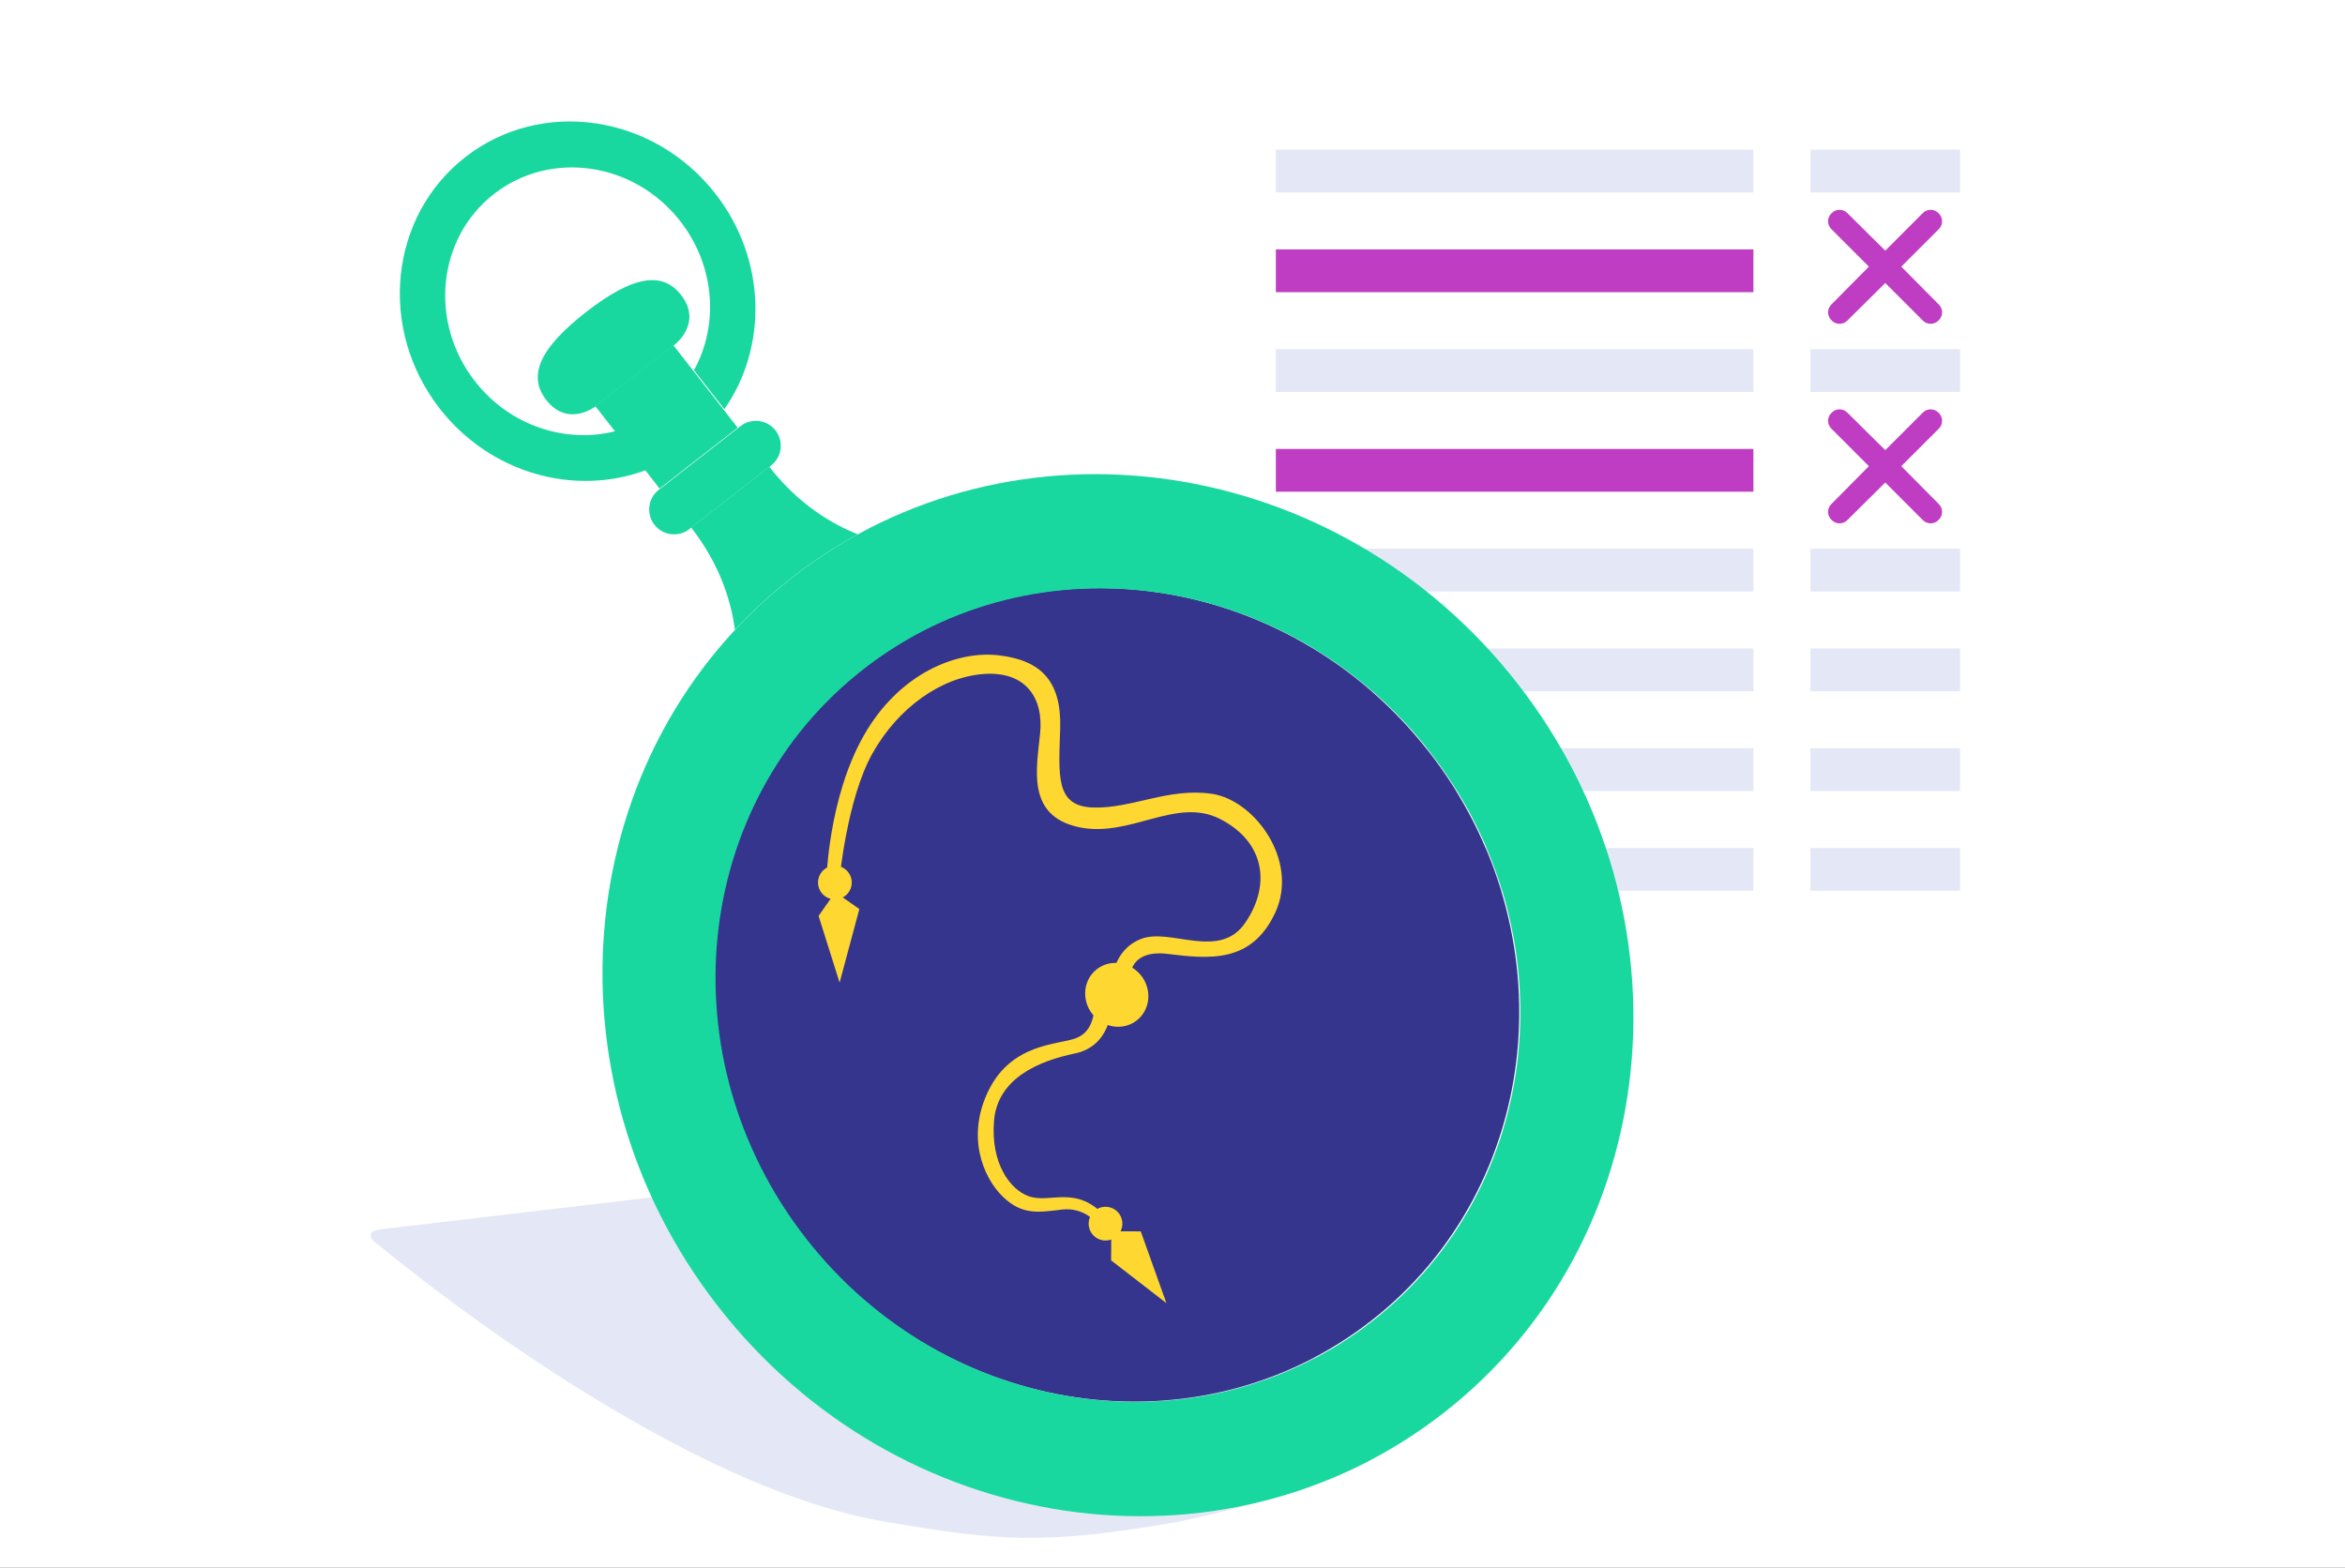
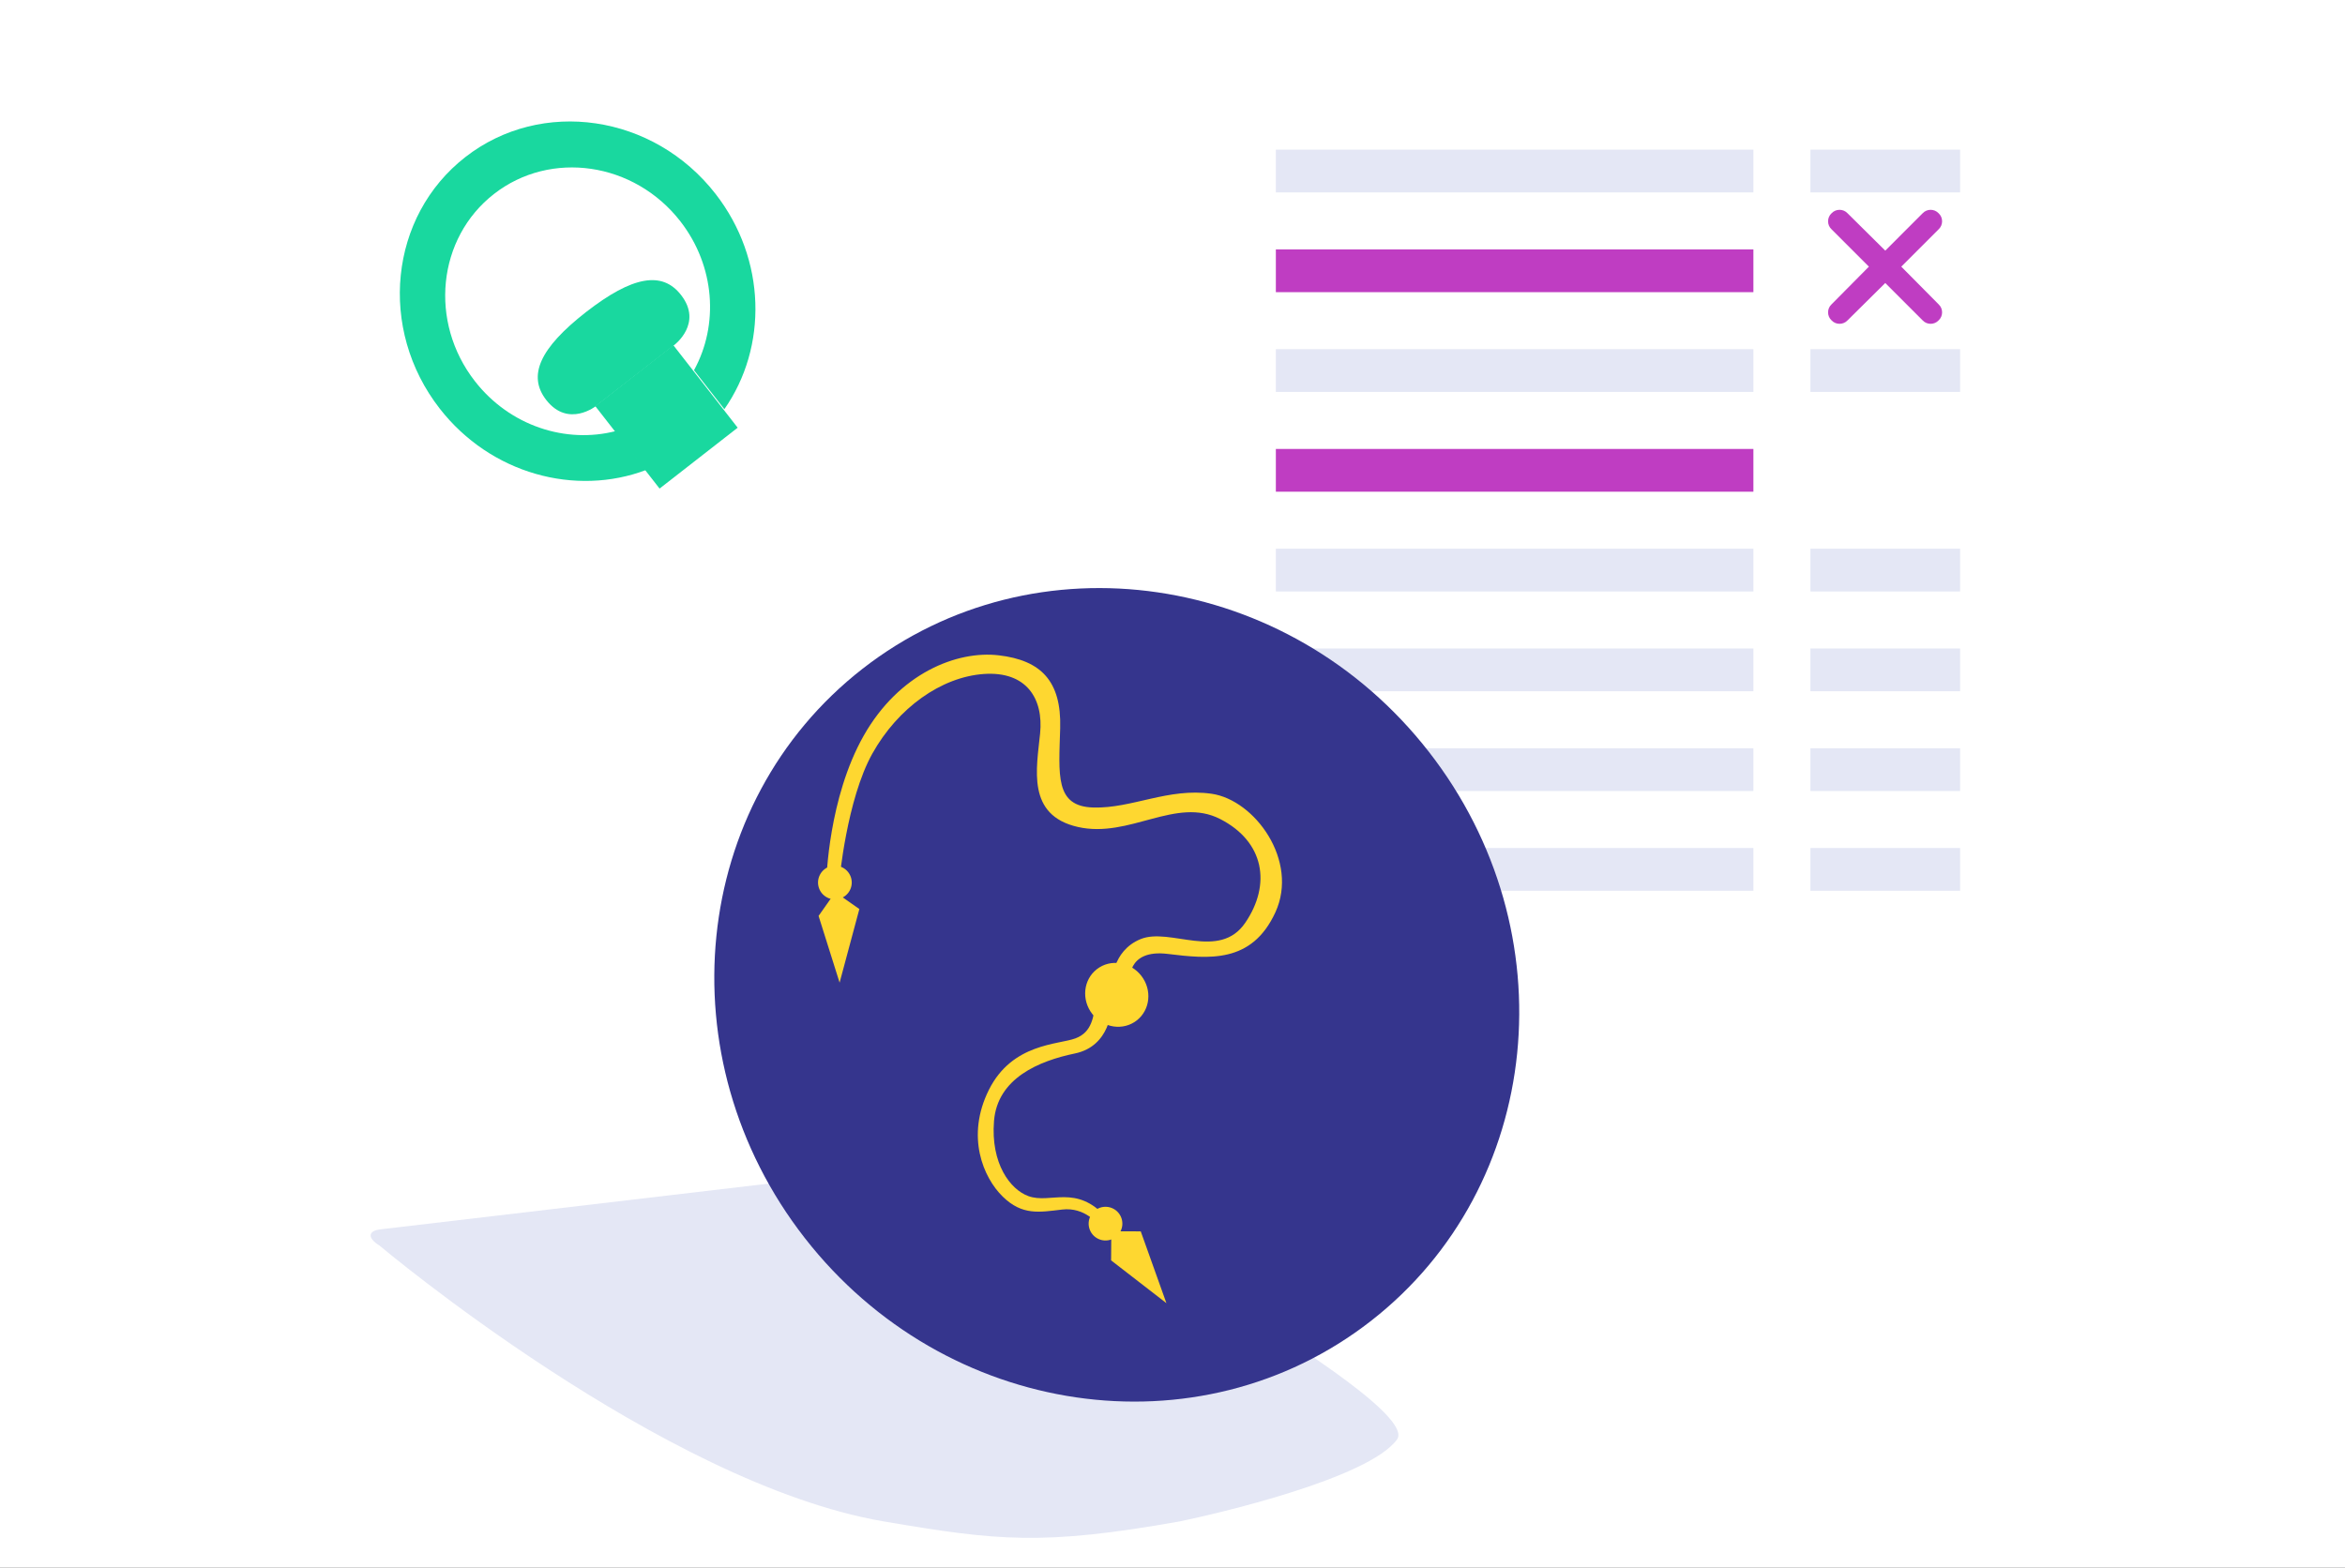
<svg xmlns="http://www.w3.org/2000/svg" width="329" height="220" viewBox="0 0 329 220" fill="none">
  <rect x="0" y="0" width="329" height="220" fill="#333333" stroke="none" />
  <g clip-path="url(#clip0_189_679)">
    <rect width="329" height="220" fill="white" />
    <path d="M124 213.5C92.958 208.217 53.261 174.803 53.261 174.803C51.532 173.734 51.588 172.723 53.385 172.512L133.765 163.039C135.668 162.816 138.771 163.57 140.585 164.702C140.585 164.702 200 196.5 196 202C192 207.5 170.55 212.458 165.5 213.5C146.276 216.91 139.977 216.219 124 213.5Z" fill="#E4E7F5" />
    <rect x="179" y="21" width="67" height="6" fill="#E4E7F5" />
    <rect x="254" y="21" width="21" height="6" fill="#E4E7F5" />
    <rect x="179" y="35" width="67" height="6" fill="#BF3DC2" />
    <rect x="179" y="49" width="67" height="6" fill="#E4E7F5" />
    <rect x="254" y="49" width="21" height="6" fill="#E4E7F5" />
    <rect x="179" y="63" width="67" height="6" fill="#BF3DC2" />
    <rect x="179" y="77" width="67" height="6" fill="#E4E7F5" />
    <rect x="254" y="77" width="21" height="6" fill="#E4E7F5" />
    <rect x="179" y="91" width="67" height="6" fill="#E4E7F5" />
    <rect x="254" y="91" width="21" height="6" fill="#E4E7F5" />
    <rect x="179" y="105" width="67" height="6" fill="#E4E7F5" />
    <rect x="254" y="105" width="21" height="6" fill="#E4E7F5" />
    <rect x="179" y="119" width="67" height="6" fill="#E4E7F5" />
    <rect x="254" y="119" width="21" height="6" fill="#E4E7F5" />
    <path d="M200.451 105.478C180.75 80.209 145.183 75.004 121.009 93.851C96.836 112.698 93.21 148.461 112.91 173.729C132.611 198.998 168.178 204.204 192.352 185.357C216.526 166.509 220.152 130.747 200.451 105.478Z" fill="#35358D" />
    <path d="M157.204 172.796C157.803 171.635 157.346 170.208 156.185 169.61C155.024 169.012 153.598 169.468 152.999 170.629C152.401 171.79 152.857 173.217 154.019 173.815C155.18 174.413 156.606 173.957 157.204 172.796Z" fill="#FED730" />
    <path fill-rule="evenodd" clip-rule="evenodd" d="M156.014 138.012C156.014 138.012 155.902 133.469 160.032 131.78C164.156 130.102 171.061 134.843 174.714 129.482C178.368 124.12 177.405 118.122 171.191 114.934C164.977 111.746 158.491 117.683 151.239 116.05C143.987 114.417 145.44 107.838 145.926 102.92C146.418 98.019 144 94.169 138.035 94.578C132.065 94.999 125.982 99.317 122.387 105.754C118.793 112.19 117.758 123.581 117.758 123.581L115.948 123.498C115.948 123.498 116.203 111.998 121.183 103.225C126.163 94.451 134.271 91.26 140.149 91.962C146.034 92.654 148.923 95.563 148.743 102.157C148.558 108.762 147.973 113.169 153.399 113.318C158.825 113.466 163.895 110.52 169.982 111.386C176.064 112.263 182.252 120.8 178.936 128.021C175.62 135.241 169.602 134.565 163.795 133.858C157.983 133.162 158.515 137.726 158.515 137.726L155.997 137.989L156.014 138.012Z" fill="#FED730" />
    <path d="M160.118 136.924C158.571 134.939 155.777 134.53 153.879 136.01C151.98 137.49 151.696 140.299 153.243 142.284C154.791 144.269 157.584 144.678 159.483 143.198C161.381 141.717 161.666 138.909 160.118 136.924Z" fill="#FED730" />
    <path fill-rule="evenodd" clip-rule="evenodd" d="M155.928 141.422C155.928 141.422 155.852 146.788 150.799 147.834C145.747 148.881 139.941 151.309 139.459 157.301C138.976 163.293 141.746 166.921 144.266 167.843C147.403 169 150.961 166.096 155.245 170.867L154.07 171.849C154.07 171.849 152.24 169.346 149.017 169.734C145.784 170.115 143.424 170.585 140.687 167.922C137.95 165.258 135.473 159.468 138.747 152.922C142.022 146.377 148.505 146.61 150.892 145.709C153.273 144.818 153.383 142.604 153.76 140.682L155.934 141.411L155.928 141.422Z" fill="#FED730" />
-     <path fill-rule="evenodd" clip-rule="evenodd" d="M155.914 172.786L155.887 176.867L163.645 182.87L160.046 172.797L155.914 172.786Z" fill="#FED730" />
+     <path fill-rule="evenodd" clip-rule="evenodd" d="M155.914 172.786L155.887 176.867L163.645 182.87L160.046 172.797Z" fill="#FED730" />
    <path d="M119.237 124.928C119.835 123.767 119.379 122.341 118.217 121.742C117.056 121.144 115.63 121.6 115.032 122.762C114.433 123.923 114.89 125.349 116.051 125.947C117.212 126.546 118.638 126.089 119.237 124.928Z" fill="#FED730" />
    <path fill-rule="evenodd" clip-rule="evenodd" d="M117.19 125.197L114.845 128.53L117.795 137.893L120.567 127.564L117.179 125.191L117.19 125.197Z" fill="#FED730" />
    <path fill-rule="evenodd" clip-rule="evenodd" d="M90.674 65.943C80.737 69.71 68.836 66.504 61.691 57.335C52.998 46.169 54.613 30.355 65.292 22.038C75.971 13.721 91.705 16.033 100.392 27.209C107.531 36.389 107.72 48.703 101.627 57.419L97.368 51.951C100.856 45.613 100.347 37.355 95.455 31.059C88.987 22.74 77.267 21.02 69.311 27.215C61.355 33.41 60.149 45.187 66.634 53.501C71.531 59.785 79.415 62.301 86.41 60.486L90.669 65.954L90.674 65.943Z" fill="#19D89F" />
-     <path fill-rule="evenodd" clip-rule="evenodd" d="M111.195 81.001C142.152 56.901 187.757 63.611 212.952 95.983C238.148 128.355 233.462 174.194 202.499 198.305C171.536 222.415 125.937 215.694 100.741 183.322C75.546 150.951 80.232 105.111 111.195 81.001ZM121.202 93.86C97.032 112.68 93.376 148.464 113.047 173.74C132.724 199.006 168.316 204.249 192.486 185.429C216.656 166.609 220.312 130.825 200.641 105.549C180.964 80.283 145.372 75.039 121.202 93.86Z" fill="#19D89F" />
-     <path fill-rule="evenodd" clip-rule="evenodd" d="M103.108 88.396C102.632 84.669 101.145 79.389 96.968 74.033L107.926 65.498C112.098 70.865 116.85 73.592 120.345 74.975C117.178 76.714 114.113 78.715 111.184 80.995C108.254 83.275 105.555 85.756 103.091 88.401L103.108 88.396Z" fill="#19D89F" />
-     <path fill-rule="evenodd" clip-rule="evenodd" d="M103.902 59.789C104.629 59.216 105.563 58.973 106.481 59.084C107.399 59.194 108.24 59.67 108.807 60.408C109.38 61.135 109.624 62.068 109.513 62.986C109.402 63.904 108.927 64.746 108.189 65.313C105.024 67.778 99.869 71.781 96.716 74.251C95.989 74.824 95.056 75.068 94.138 74.957C93.22 74.846 92.378 74.371 91.811 73.633C91.238 72.906 90.995 71.972 91.106 71.054C91.216 70.136 91.692 69.295 92.43 68.728C95.594 66.263 100.749 62.26 103.902 59.789Z" fill="#19D89F" />
    <path d="M83.514 56.988L92.537 68.561L103.494 60.018L94.471 48.445L83.514 56.988Z" fill="#19D89F" />
    <path fill-rule="evenodd" clip-rule="evenodd" d="M83.667 56.941C83.667 56.941 79.751 60.106 76.643 56.136C73.992 52.737 75.706 48.87 82.225 43.787C88.755 38.71 92.923 38.002 95.557 41.406C98.649 45.381 94.614 48.401 94.614 48.401L83.656 56.936L83.667 56.941Z" fill="#19D89F" />
-     <path d="M271.987 60.176L266.746 65.417L271.987 70.707C272.636 71.306 272.636 72.355 271.987 72.954C271.388 73.602 270.34 73.602 269.741 72.954L264.5 67.713L259.209 72.954C258.61 73.602 257.562 73.602 256.963 72.954C256.314 72.355 256.314 71.306 256.963 70.707L262.204 65.417L256.963 60.176C256.314 59.577 256.314 58.529 256.963 57.93C257.562 57.281 258.61 57.281 259.209 57.93L264.5 63.171L269.741 57.93C270.34 57.281 271.388 57.281 271.987 57.93C272.636 58.529 272.636 59.577 271.987 60.176Z" fill="#BF3DC2" />
    <path d="M271.987 32.176L266.746 37.417L271.987 42.708C272.636 43.306 272.636 44.355 271.987 44.954C271.388 45.602 270.34 45.602 269.741 44.954L264.5 39.713L259.209 44.954C258.61 45.602 257.562 45.602 256.963 44.954C256.314 44.355 256.314 43.306 256.963 42.708L262.204 37.417L256.963 32.176C256.314 31.577 256.314 30.529 256.963 29.93C257.562 29.281 258.61 29.281 259.209 29.93L264.5 35.171L269.741 29.93C270.34 29.281 271.388 29.281 271.987 29.93C272.636 30.529 272.636 31.577 271.987 32.176Z" fill="#BF3DC2" />
  </g>
  <defs>
    <clipPath id="clip0_189_679">
      <rect width="329" height="220" fill="white" />
    </clipPath>
  </defs>
</svg>